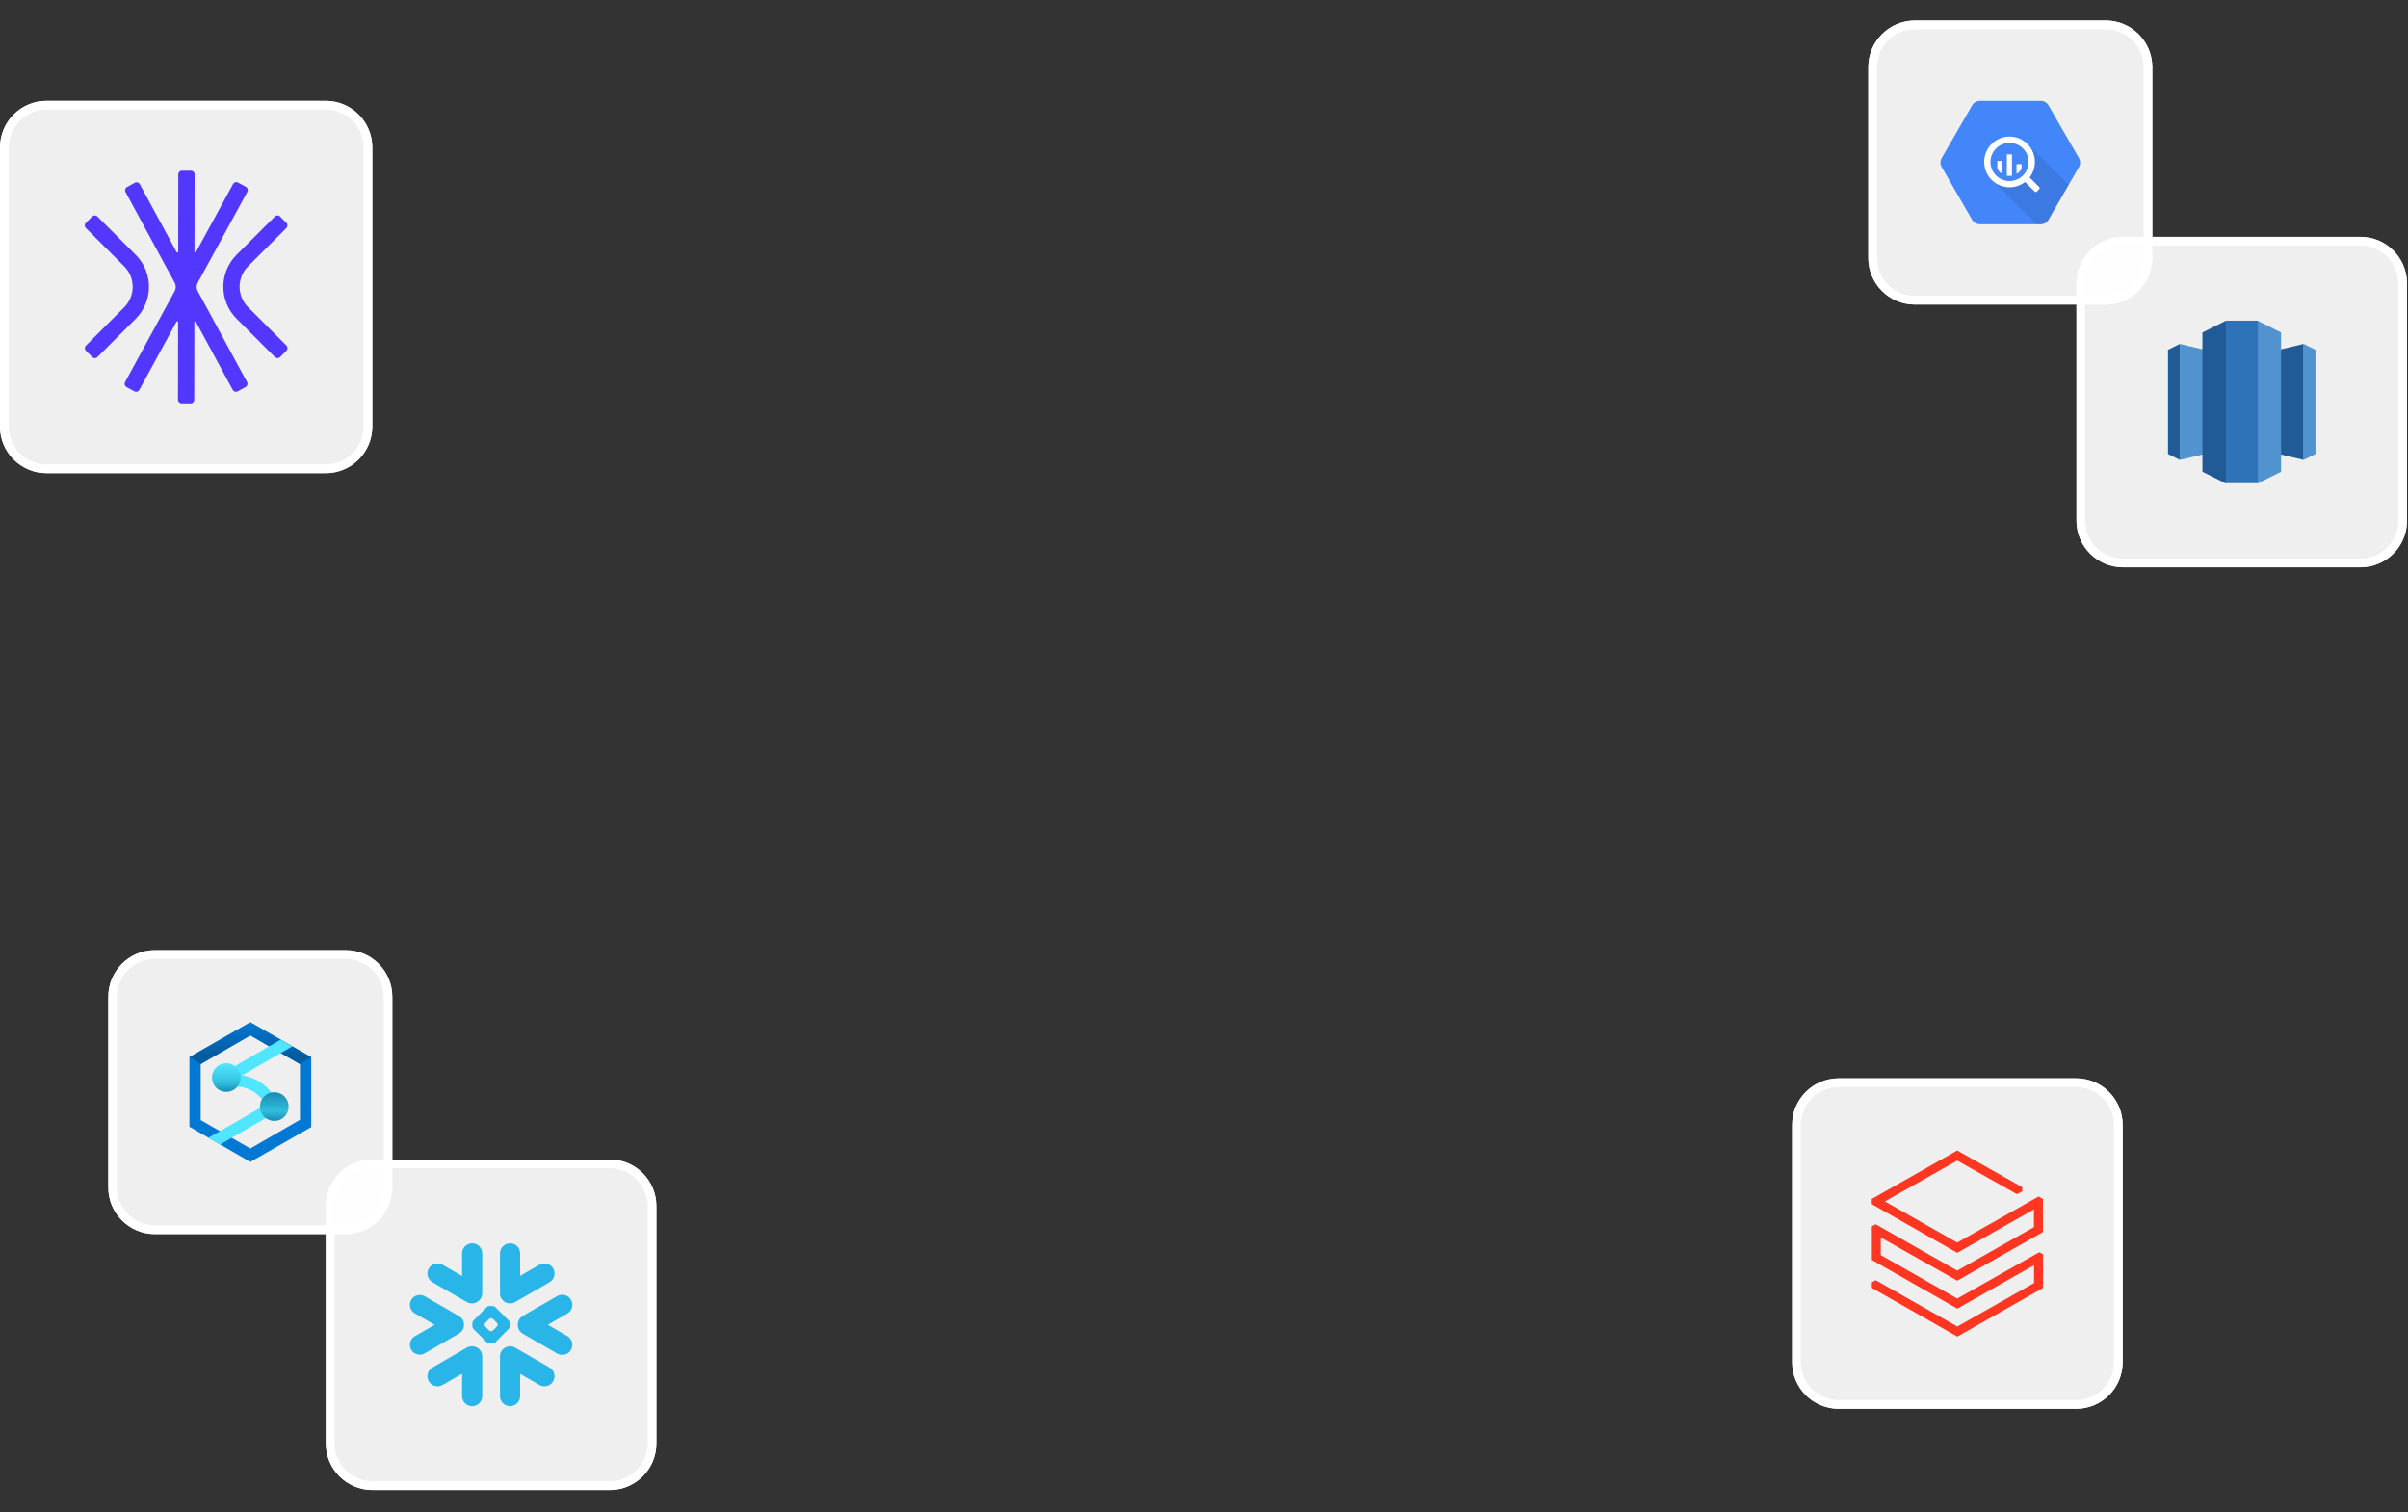
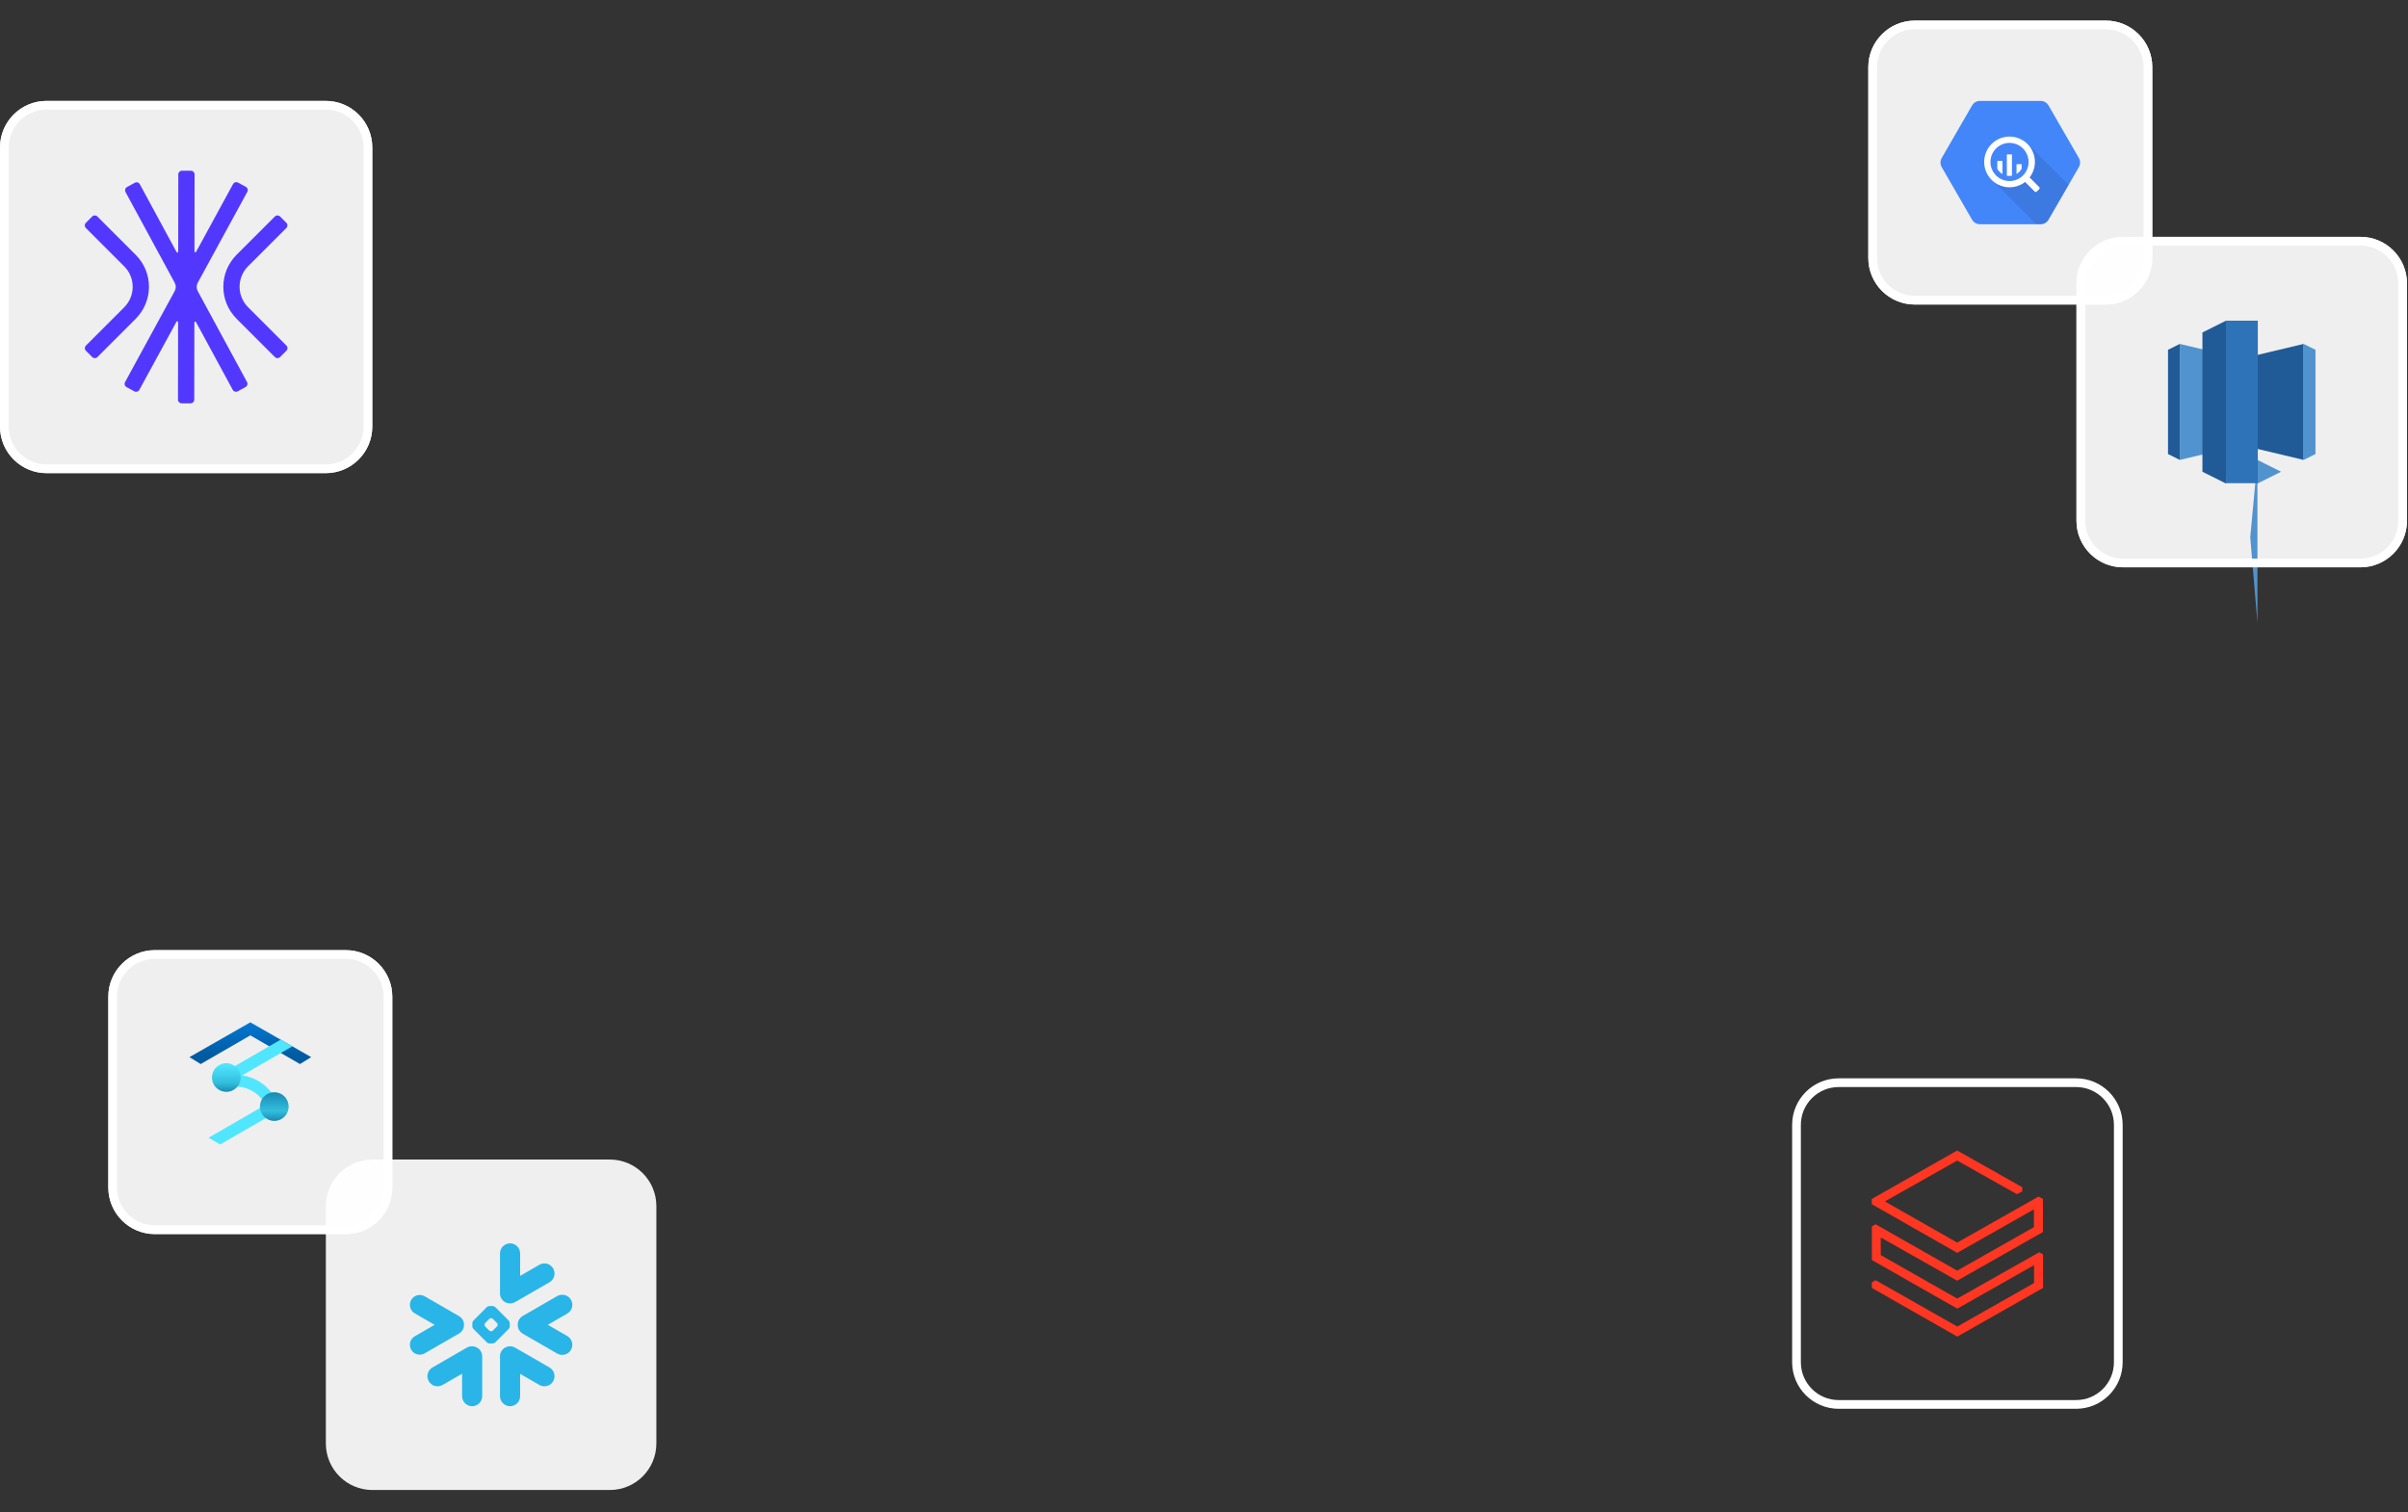
<svg xmlns="http://www.w3.org/2000/svg" width="100%" height="100%" viewBox="0 0 2200 1382" version="1.1" xml:space="preserve" style="fill-rule:evenodd;clip-rule:evenodd;">
  <rect x="0" y="0" width="2200" height="1382" fill="#333333" stroke="none" />
  <rect id="Artboard1" x="0" y="0" width="2199.08" height="1381.87" style="fill:none;" />
  <clipPath id="_clip1">
    <rect x="0" y="0" width="2199.08" height="1381.87" />
  </clipPath>
  <g clip-path="url(#_clip1)">
    <g>
      <path d="M599.671,1102.05c-0,-23.466 -19.051,-42.516 -42.516,-42.516l-216.938,-0c-23.465,-0 -42.516,19.05 -42.516,42.516l-0,216.937c-0,23.466 19.051,42.516 42.516,42.516l216.938,0c23.465,0 42.516,-19.05 42.516,-42.516l-0,-216.937Z" style="fill:#fff;fill-opacity:0.92;" />
      <path d="M502.012,1249.53l-31.404,-18.142c-4.413,-2.542 -10.054,-1.029 -12.608,3.383c-0.988,1.738 -1.375,3.65 -1.188,5.509l0,35.454c0,5.067 4.117,9.183 9.196,9.183c5.067,0 9.183,-4.116 9.183,-9.183l0,-20.388l17.596,10.159c4.413,2.554 10.067,1.029 12.608,-3.379c2.55,-4.413 1.042,-10.055 -3.383,-12.596Z" style="fill:#29b5e8;fill-rule:nonzero;" />
      <path d="M423.916,1210.59c0.054,-3.275 -1.671,-6.325 -4.504,-7.966l-31.404,-18.13c-1.367,-0.787 -2.929,-1.204 -4.496,-1.204c-3.221,0 -6.217,1.725 -7.821,4.504c-2.483,4.309 -1,9.83 3.304,12.313l18.1,10.442l-18.1,10.454c-2.087,1.204 -3.583,3.141 -4.2,5.471c-0.625,2.325 -0.304,4.758 0.896,6.845c1.604,2.78 4.6,4.505 7.809,4.505c1.579,-0 3.141,-0.417 4.508,-1.205l31.404,-18.129c2.804,-1.629 4.529,-4.65 4.504,-7.9Z" style="fill:#29b5e8;fill-rule:nonzero;" />
-       <path d="M395.12,1171.68l31.405,18.125c3.662,2.129 8.179,1.433 11.066,-1.388c1.834,-1.683 2.971,-4.092 2.971,-6.767l0,-36.337c0,-5.079 -4.117,-9.196 -9.187,-9.196c-5.08,0 -9.196,4.117 -9.196,9.196l-0,20.683l-17.834,-10.296c-4.412,-2.55 -10.054,-1.041 -12.608,3.371c-2.554,4.413 -1.029,10.054 3.383,12.609Z" style="fill:#29b5e8;fill-rule:nonzero;" />
      <path d="M465.737,1212.07c0,0.692 -0.4,1.654 -0.896,2.163l-12.446,12.45c-0.495,0.491 -1.47,0.896 -2.166,0.896l-3.167,-0c-0.696,-0 -1.671,-0.405 -2.167,-0.896l-12.458,-12.45c-0.496,-0.509 -0.896,-1.471 -0.896,-2.163l0,-3.171c0,-0.708 0.4,-1.67 0.896,-2.166l12.458,-12.459c0.496,-0.495 1.471,-0.895 2.167,-0.895l3.167,-0c0.696,-0 1.671,0.4 2.166,0.895l12.446,12.459c0.496,0.496 0.896,1.458 0.896,2.166l0,3.171Zm-11.108,-1.525l-0,-0.133c-0,-0.508 -0.296,-1.217 -0.654,-1.592l-3.68,-3.662c-0.358,-0.375 -1.066,-0.671 -1.587,-0.671l-0.138,-0c-0.504,-0 -1.212,0.296 -1.587,0.671l-3.663,3.662c-0.362,0.363 -0.658,1.071 -0.658,1.592l0,0.133c0,0.521 0.296,1.229 0.658,1.592l3.663,3.675c0.375,0.362 1.083,0.654 1.587,0.654l0.138,0c0.521,0 1.229,-0.292 1.587,-0.654l3.68,-3.675c0.358,-0.363 0.654,-1.071 0.654,-1.592Z" style="fill:#29b5e8;fill-rule:nonzero;" />
      <path d="M470.612,1189.8l31.404,-18.125c4.413,-2.542 5.938,-8.196 3.384,-12.609c-2.555,-4.412 -8.196,-5.921 -12.605,-3.371l-17.595,10.163l-0,-20.55c-0,-5.079 -4.117,-9.196 -9.184,-9.196c-5.083,0 -9.2,4.117 -9.2,9.196l0,35.617c-0.175,1.845 0.188,3.77 1.192,5.508c2.554,4.412 8.196,5.921 12.604,3.367Z" style="fill:#29b5e8;fill-rule:nonzero;" />
      <path d="M432.82,1230.32c-2.087,-0.4 -4.316,-0.066 -6.295,1.071l-31.405,18.142c-4.412,2.541 -5.937,8.183 -3.383,12.591c2.554,4.425 8.196,5.938 12.608,3.384l17.834,-10.292l-0,20.521c-0,5.067 4.116,9.183 9.196,9.183c5.07,0 9.187,-4.116 9.187,-9.183l0,-36.338c0,-4.587 -3.358,-8.383 -7.742,-9.079Z" style="fill:#29b5e8;fill-rule:nonzero;" />
      <path d="M521.645,1187.69c-2.537,-4.425 -8.191,-5.937 -12.604,-3.383l-31.404,18.129c-3.008,1.738 -4.667,4.917 -4.612,8.154c-0.03,3.221 1.629,6.363 4.612,8.075l31.404,18.142c4.413,2.542 10.054,1.029 12.604,-3.383c2.555,-4.413 1.034,-10.055 -3.379,-12.609l-17.783,-10.266l17.783,-10.267c4.425,-2.542 5.934,-8.183 3.379,-12.592Z" style="fill:#29b5e8;fill-rule:nonzero;" />
-       <path d="M595.685,1102.05c0,-21.265 -17.265,-38.53 -38.53,-38.53l-216.938,0c-21.266,0 -38.53,17.265 -38.53,38.53l-0,216.938c-0,21.265 17.264,38.53 38.53,38.53l216.938,0c21.265,0 38.53,-17.265 38.53,-38.53l0,-216.938Z" style="fill:none;stroke:#fff;stroke-width:7.97px;" />
    </g>
    <g>
      <path d="M2199.08,258.938c0,-23.466 -19.051,-42.516 -42.516,-42.516l-216.938,-0c-23.465,-0 -42.516,19.05 -42.516,42.516l0,216.937c0,23.466 19.051,42.516 42.516,42.516l216.938,0c23.465,0 42.516,-19.05 42.516,-42.516l0,-216.937Z" style="fill:#fff;fill-opacity:0.92;" />
      <g>
        <path d="M2048.09,406.78l56.587,13.475l0,-105.994l-56.587,13.473l-0,79.046Z" style="fill:#205b97;fill-rule:nonzero;" />
        <path d="M2104.69,314.261l10.78,5.389l-0,95.213l-10.78,5.392l0,-105.994Zm-56.587,92.519l-56.588,13.475l0,-105.994l56.588,13.473l-0,79.046Z" style="fill:#5193ce;fill-rule:nonzero;" />
        <path d="M1991.51,314.261l-10.779,5.389l0,95.213l10.779,5.392l0,-105.994Z" style="fill:#205b97;fill-rule:nonzero;" />
-         <path d="M2062.46,441.821l21.559,-10.779l-0,-127.249l-21.559,-10.778l-6.591,70.66l6.591,78.146Z" style="fill:#5193ce;fill-rule:nonzero;" />
+         <path d="M2062.46,441.821l21.559,-10.779l-21.559,-10.778l-6.591,70.66l6.591,78.146Z" style="fill:#5193ce;fill-rule:nonzero;" />
        <path d="M2033.73,441.821l-21.558,-10.779l-0,-127.249l21.558,-10.778l6.592,70.66l-6.592,78.146Z" style="fill:#205b97;fill-rule:nonzero;" />
        <rect x="2033.73" y="293.015" width="29.042" height="148.507" style="fill:#2e73b7;fill-rule:nonzero;" />
      </g>
      <path d="M2195.09,258.938c-0,-21.266 -17.265,-38.53 -38.53,-38.53l-216.938,-0c-21.266,-0 -38.53,17.264 -38.53,38.53l-0,216.937c-0,21.266 17.264,38.53 38.53,38.53l216.938,0c21.265,0 38.53,-17.264 38.53,-38.53l-0,-216.937Z" style="fill:none;stroke:#fff;stroke-width:7.97px;" />
    </g>
    <g>
      <path d="M1966.38,61.342c-0,-23.465 -19.051,-42.516 -42.516,-42.516l-174.422,0c-23.466,0 -42.516,19.051 -42.516,42.516l-0,174.422c-0,23.465 19.05,42.516 42.516,42.516l174.422,0c23.465,0 42.516,-19.051 42.516,-42.516l-0,-174.422Z" style="fill:#fff;fill-opacity:0.92;" />
      <path d="M1801.73,200.759l-27.746,-48.057c-1.483,-2.567 -1.483,-5.732 0,-8.299l27.746,-48.056c1.479,-2.565 4.217,-4.145 7.175,-4.149l55.517,-0c2.95,0.014 5.671,1.594 7.146,4.149l27.741,48.056c1.484,2.567 1.484,5.732 0,8.299l-27.746,48.057c-1.479,2.565 -4.216,4.146 -7.175,4.149l-55.504,0c-2.954,-0.009 -5.679,-1.59 -7.158,-4.149l0.004,0Z" style="fill:#4386fa;fill-rule:nonzero;" />
      <path d="M1853.98,133.091c-0,0 7.712,18.501 -2.8,28.988c-10.517,10.486 -29.663,3.774 -29.663,3.774l38.946,39.054l3.954,0c2.963,-0.004 5.696,-1.587 7.175,-4.149l18.367,-31.804l-35.979,-35.863Z" style="fill-opacity:0.1;fill-rule:nonzero;" />
      <path d="M1863.09,170.939l-8.505,-8.524c-0.091,-0.095 -0.2,-0.175 -0.316,-0.239c3.616,-4.659 5.321,-10.522 4.766,-16.395c-0.554,-5.872 -3.325,-11.312 -7.754,-15.211c-4.425,-3.899 -10.171,-5.963 -16.066,-5.773c-5.896,0.19 -11.496,2.621 -15.663,6.796c-4.167,4.176 -6.583,9.784 -6.758,15.68c-0.175,5.895 1.904,11.636 5.812,16.053c3.913,4.417 9.359,7.176 15.229,7.717c5.875,0.54 11.734,-1.179 16.384,-4.808c0.062,0.11 0.137,0.211 0.225,0.3l8.525,8.523c0.25,0.25 0.591,0.391 0.946,0.391c0.35,-0 0.691,-0.141 0.941,-0.391l2.234,-2.232c0.25,-0.25 0.387,-0.589 0.387,-0.943c0,-0.354 -0.137,-0.694 -0.387,-0.944Zm-27.159,-5.512c-3.45,-0 -6.821,-1.022 -9.687,-2.939c-2.871,-1.915 -5.104,-4.639 -6.425,-7.825c-1.321,-3.187 -1.667,-6.693 -0.992,-10.076c0.671,-3.383 2.333,-6.49 4.771,-8.929c2.437,-2.439 5.546,-4.1 8.929,-4.773c3.383,-0.673 6.888,-0.327 10.075,0.993c3.188,1.32 5.913,3.555 7.825,6.423c1.917,2.868 2.942,6.24 2.942,9.689c-0.004,4.625 -1.842,9.059 -5.109,12.329c-3.27,3.27 -7.704,5.107 -12.329,5.108Zm-11.146,-18.367l0,7.206c1.109,1.959 2.717,3.593 4.659,4.733l-0,-11.983l-4.659,0.044Zm8.717,-5.975l0,19.475c1.542,0.284 3.121,0.284 4.663,-0l-0,-19.475l-4.663,-0Zm13.483,13.165l0,-4.269l-4.658,0l0,8.969c1.942,-1.137 3.55,-2.765 4.658,-4.72l0,0.02Z" style="fill:#fff;fill-rule:nonzero;" />
      <path d="M1962.39,61.342c-0,-21.265 -17.265,-38.53 -38.531,-38.53l-174.422,0c-21.265,0 -38.53,17.265 -38.53,38.53l0,174.422c0,21.265 17.265,38.53 38.53,38.53l174.422,0c21.266,0 38.531,-17.265 38.531,-38.53l-0,-174.422Z" style="fill:none;stroke:#fff;stroke-width:7.97px;" />
    </g>
    <g>
      <path d="M358.413,910.714c-0,-23.465 -19.051,-42.516 -42.516,-42.516l-174.423,0c-23.465,0 -42.516,19.051 -42.516,42.516l0,174.422c0,23.465 19.051,42.516 42.516,42.516l174.423,0c23.465,0 42.516,-19.051 42.516,-42.516l-0,-174.422Z" style="fill:#fff;fill-opacity:0.92;" />
      <g>
-         <path d="M228.702,934.157l-55.625,31.812l-0,63.563l55.625,32.171l55.625,-31.817l0,-63.771l-55.625,-31.958Zm45.35,89.071l-45.35,26.216l-45.35,-25.941l-0,-51.225l45.35,-26.217l45.35,26.287l0,50.88Z" style="fill:#0078d4;fill-rule:nonzero;" />
        <path d="M228.702,934.157l-55.625,31.812l10.275,6.309l45.35,-26.217l45.35,26.217l10.275,-6.309l-55.625,-31.812Z" style="fill:url(#_Linear2);fill-rule:nonzero;" />
        <path d="M255.181,1008.38c-0.541,-0.892 -1.339,-1.596 -2.289,-2.025c-2.882,-6.296 -7.297,-11.763 -12.842,-15.904c-5.543,-4.142 -12.038,-6.825 -18.889,-7.809l45.896,-26.521l-10.672,-6.125l-52.266,30.217c-1.015,0.583 -1.809,1.488 -2.258,2.571c-0.448,1.083 -0.527,2.283 -0.223,3.412c0.304,1.134 0.973,2.134 1.904,2.842c0.93,0.713 2.07,1.096 3.241,1.096c0.217,-0.042 0.43,-0.096 0.638,-0.163l0.886,3.705c6.663,-1.571 13.662,-0.863 19.875,2.012c6.214,2.875 11.284,7.75 14.4,13.846l-52.075,30.096l10.629,6.133l52.103,-30.121c0.695,-0.416 1.282,-0.987 1.715,-1.671l0.531,-0.129c-0.049,-0.204 -0.127,-0.387 -0.177,-0.596c0.377,-0.758 0.563,-1.6 0.541,-2.45c-0.023,-0.845 -0.252,-1.679 -0.668,-2.416Z" style="fill:#50e6ff;fill-rule:nonzero;" />
        <path d="M250.602,998.023c-2.593,0 -5.128,0.767 -7.283,2.209c-2.156,1.441 -3.836,3.487 -4.829,5.883c-0.992,2.396 -1.251,5.029 -0.746,7.575c0.506,2.542 1.755,4.879 3.588,6.713c1.833,1.833 4.169,3.079 6.712,3.587c2.543,0.504 5.179,0.246 7.574,-0.746c2.396,-0.996 4.443,-2.675 5.883,-4.829c1.441,-2.158 2.21,-4.692 2.21,-7.283c-0,-3.479 -1.381,-6.813 -3.84,-9.271c-2.458,-2.458 -5.793,-3.838 -9.269,-3.838Zm-43.806,-26.545c-2.593,-0 -5.127,0.77 -7.283,2.208c-2.156,1.442 -3.836,3.487 -4.828,5.883c-0.992,2.396 -1.252,5.034 -0.746,7.575c0.506,2.542 1.754,4.879 3.587,6.713c1.834,1.833 4.169,3.083 6.712,3.587c2.543,0.504 5.179,0.246 7.575,-0.746c2.395,-0.991 4.442,-2.67 5.883,-4.829c1.44,-2.154 2.209,-4.687 2.209,-7.283c0,-3.475 -1.381,-6.808 -3.84,-9.267c-2.458,-2.458 -5.792,-3.841 -9.269,-3.841Z" style="fill:url(#_Linear3);fill-rule:nonzero;" />
      </g>
      <path d="M354.427,910.716c-0,-21.265 -17.265,-38.53 -38.53,-38.53l-174.423,-0c-21.265,-0 -38.53,17.265 -38.53,38.53l0,174.422c0,21.265 17.265,38.53 38.53,38.53l174.423,-0c21.265,-0 38.53,-17.265 38.53,-38.53l-0,-174.422Z" style="fill:none;stroke:#fff;stroke-width:7.97px;" />
    </g>
    <g>
      <path d="M340.128,134.714c0,-23.465 -19.05,-42.516 -42.516,-42.516l-255.096,-0c-23.465,-0 -42.516,19.051 -42.516,42.516l0,255.096c0,23.465 19.051,42.516 42.516,42.516l255.096,-0c23.466,-0 42.516,-19.051 42.516,-42.516l0,-255.096Z" style="fill:#fff;fill-opacity:0.92;" />
      <path d="M78.425,203.641c-1.296,1.296 -1.296,3.397 0,4.693l35.076,35.076c10.316,10.316 10.295,27.07 -0.056,37.42l-34.965,34.965c-1.296,1.296 -1.296,3.398 -0,4.693l5.804,5.805c1.296,1.295 3.397,1.295 4.693,-0l34.965,-34.965c16.159,-16.159 16.199,-42.324 0.082,-58.441l-35.076,-35.076c-1.295,-1.296 -3.397,-1.296 -4.693,0l-5.83,5.83Z" style="fill:#5238ff;fill-rule:nonzero;" />
      <path d="M115.987,170.929c-1.605,0.88 -2.198,2.897 -1.326,4.506l44.984,83.005c1.262,2.33 1.258,5.14 -0.01,7.466l-45.398,83.264c-0.877,1.61 -0.284,3.625 1.325,4.503l7.208,3.932c1.61,0.877 3.625,0.284 4.503,-1.325l33.975,-62.315c0.388,-0.711 1.47,-0.435 1.468,0.376l-0.102,70.87c-0.003,1.829 1.481,3.321 3.313,3.325l8.226,0.017c1.834,0.004 3.322,-1.48 3.325,-3.313l0.101,-70.625c0.001,-0.81 1.083,-1.083 1.469,-0.371l33.609,62.015c0.874,1.614 2.889,2.206 4.498,1.324l7.225,-3.965c1.605,-0.88 2.199,-2.897 1.327,-4.507l-45.096,-83.21c-1.262,-2.33 -1.258,-5.14 0.01,-7.467l45.35,-83.176c0.877,-1.609 0.284,-3.625 -1.325,-4.502l-7.208,-3.932c-1.609,-0.877 -3.625,-0.284 -4.503,1.325l-33.794,61.983c-0.388,0.711 -1.469,0.435 -1.468,-0.376l0.101,-70.441c0.003,-1.832 -1.48,-3.321 -3.313,-3.325l-8.226,-0.018c-1.833,-0.004 -3.322,1.479 -3.324,3.312l-0.102,70.685c-0.001,0.811 -1.083,1.084 -1.469,0.372l-33.629,-62.053c-0.874,-1.614 -2.889,-2.207 -4.498,-1.324l-7.226,3.965Z" style="fill:#5238ff;fill-rule:nonzero;" />
      <path d="M216.186,232.76c-16.158,16.159 -16.199,42.323 -0.082,58.441l35.076,35.075c1.296,1.296 3.397,1.296 4.693,0l5.83,-5.83c1.296,-1.296 1.296,-3.397 -0,-4.693l-35.075,-35.075c-10.317,-10.316 -10.295,-27.07 0.055,-37.421l34.965,-34.965c1.297,-1.296 1.296,-3.397 0,-4.693l-5.804,-5.804c-1.296,-1.296 -3.397,-1.296 -4.693,0l-34.965,34.965Z" style="fill:#5238ff;fill-rule:nonzero;" />
      <path d="M336.143,134.714c-0,-21.265 -17.265,-38.53 -38.531,-38.53l-255.096,0c-21.265,0 -38.53,17.265 -38.53,38.53l-0,255.096c-0,21.266 17.265,38.53 38.53,38.53l255.096,0c21.266,0 38.531,-17.264 38.531,-38.53l-0,-255.096Z" style="fill:none;stroke:#fff;stroke-width:7.97px;" />
    </g>
    <g>
-       <path d="M1939.3,1027.84c0,-23.465 -19.05,-42.516 -42.515,-42.516l-216.939,0c-23.465,0 -42.516,19.051 -42.516,42.516l0,216.938c0,23.465 19.051,42.516 42.516,42.516l216.939,-0c23.465,-0 42.515,-19.051 42.515,-42.516l0,-216.938Z" style="fill:#fff;fill-opacity:0.92;" />
      <path d="M1858.25,1121.3l-70.116,39.745l-74.492,-42.337l-3.483,1.879l-0,30.725l78.066,44.479l70.117,-39.746l-0,16.346l-70.117,39.746l-74.583,-42.337l-3.483,1.875l-0,5.183l78.066,44.479l78.333,-44.479l0,-30.725l-3.483,-1.879l-74.942,42.337l-69.845,-39.746l-0,-16.079l69.845,39.479l78.334,-44.479l-0,-30.279l-4.017,-2.146l-74.317,42.071l-66.095,-37.604l66.095,-37.333l54.575,30.725l4.913,-2.592l-0,-3.75l-59.488,-33.583l-78.062,44.3l-0,4.737l78.062,44.479l70.117,-39.746l0,16.255Z" style="fill:#ff3621;fill-rule:nonzero;" />
      <path d="M1935.32,1027.84c0,-21.265 -17.265,-38.53 -38.53,-38.53l-216.938,-0c-21.265,-0 -38.53,17.265 -38.53,38.53l-0,216.938c-0,21.265 17.265,38.53 38.53,38.53l216.938,-0c21.265,-0 38.53,-17.265 38.53,-38.53l0,-216.938Z" style="fill:none;stroke:#fff;stroke-width:7.97px;" />
    </g>
  </g>
  <defs>
    <linearGradient id="_Linear2" x1="0" y1="0" x2="1" y2="0" gradientUnits="userSpaceOnUse" gradientTransform="matrix(2.33423e-15,-38.121,38.121,2.33423e-15,228.702,972.278)">
      <stop offset="0" style="stop-color:#005ba1;stop-opacity:1" />
      <stop offset="0.2" style="stop-color:#005ba1;stop-opacity:1" />
      <stop offset="1" style="stop-color:#0078d4;stop-opacity:1" />
    </linearGradient>
    <linearGradient id="_Linear3" x1="0" y1="0" x2="1" y2="0" gradientUnits="userSpaceOnUse" gradientTransform="matrix(3.2221e-15,-52.621,52.621,3.2221e-15,228.699,1024.24)">
      <stop offset="0" style="stop-color:#198ab3;stop-opacity:1" />
      <stop offset="0.17" style="stop-color:#32bedd;stop-opacity:1" />
      <stop offset="0.5" style="stop-color:#198ab3;stop-opacity:1" />
      <stop offset="0.66" style="stop-color:#32bedd;stop-opacity:1" />
      <stop offset="0.98" style="stop-color:#50e6ff;stop-opacity:1" />
      <stop offset="1" style="stop-color:#50e6ff;stop-opacity:1" />
    </linearGradient>
  </defs>
</svg>